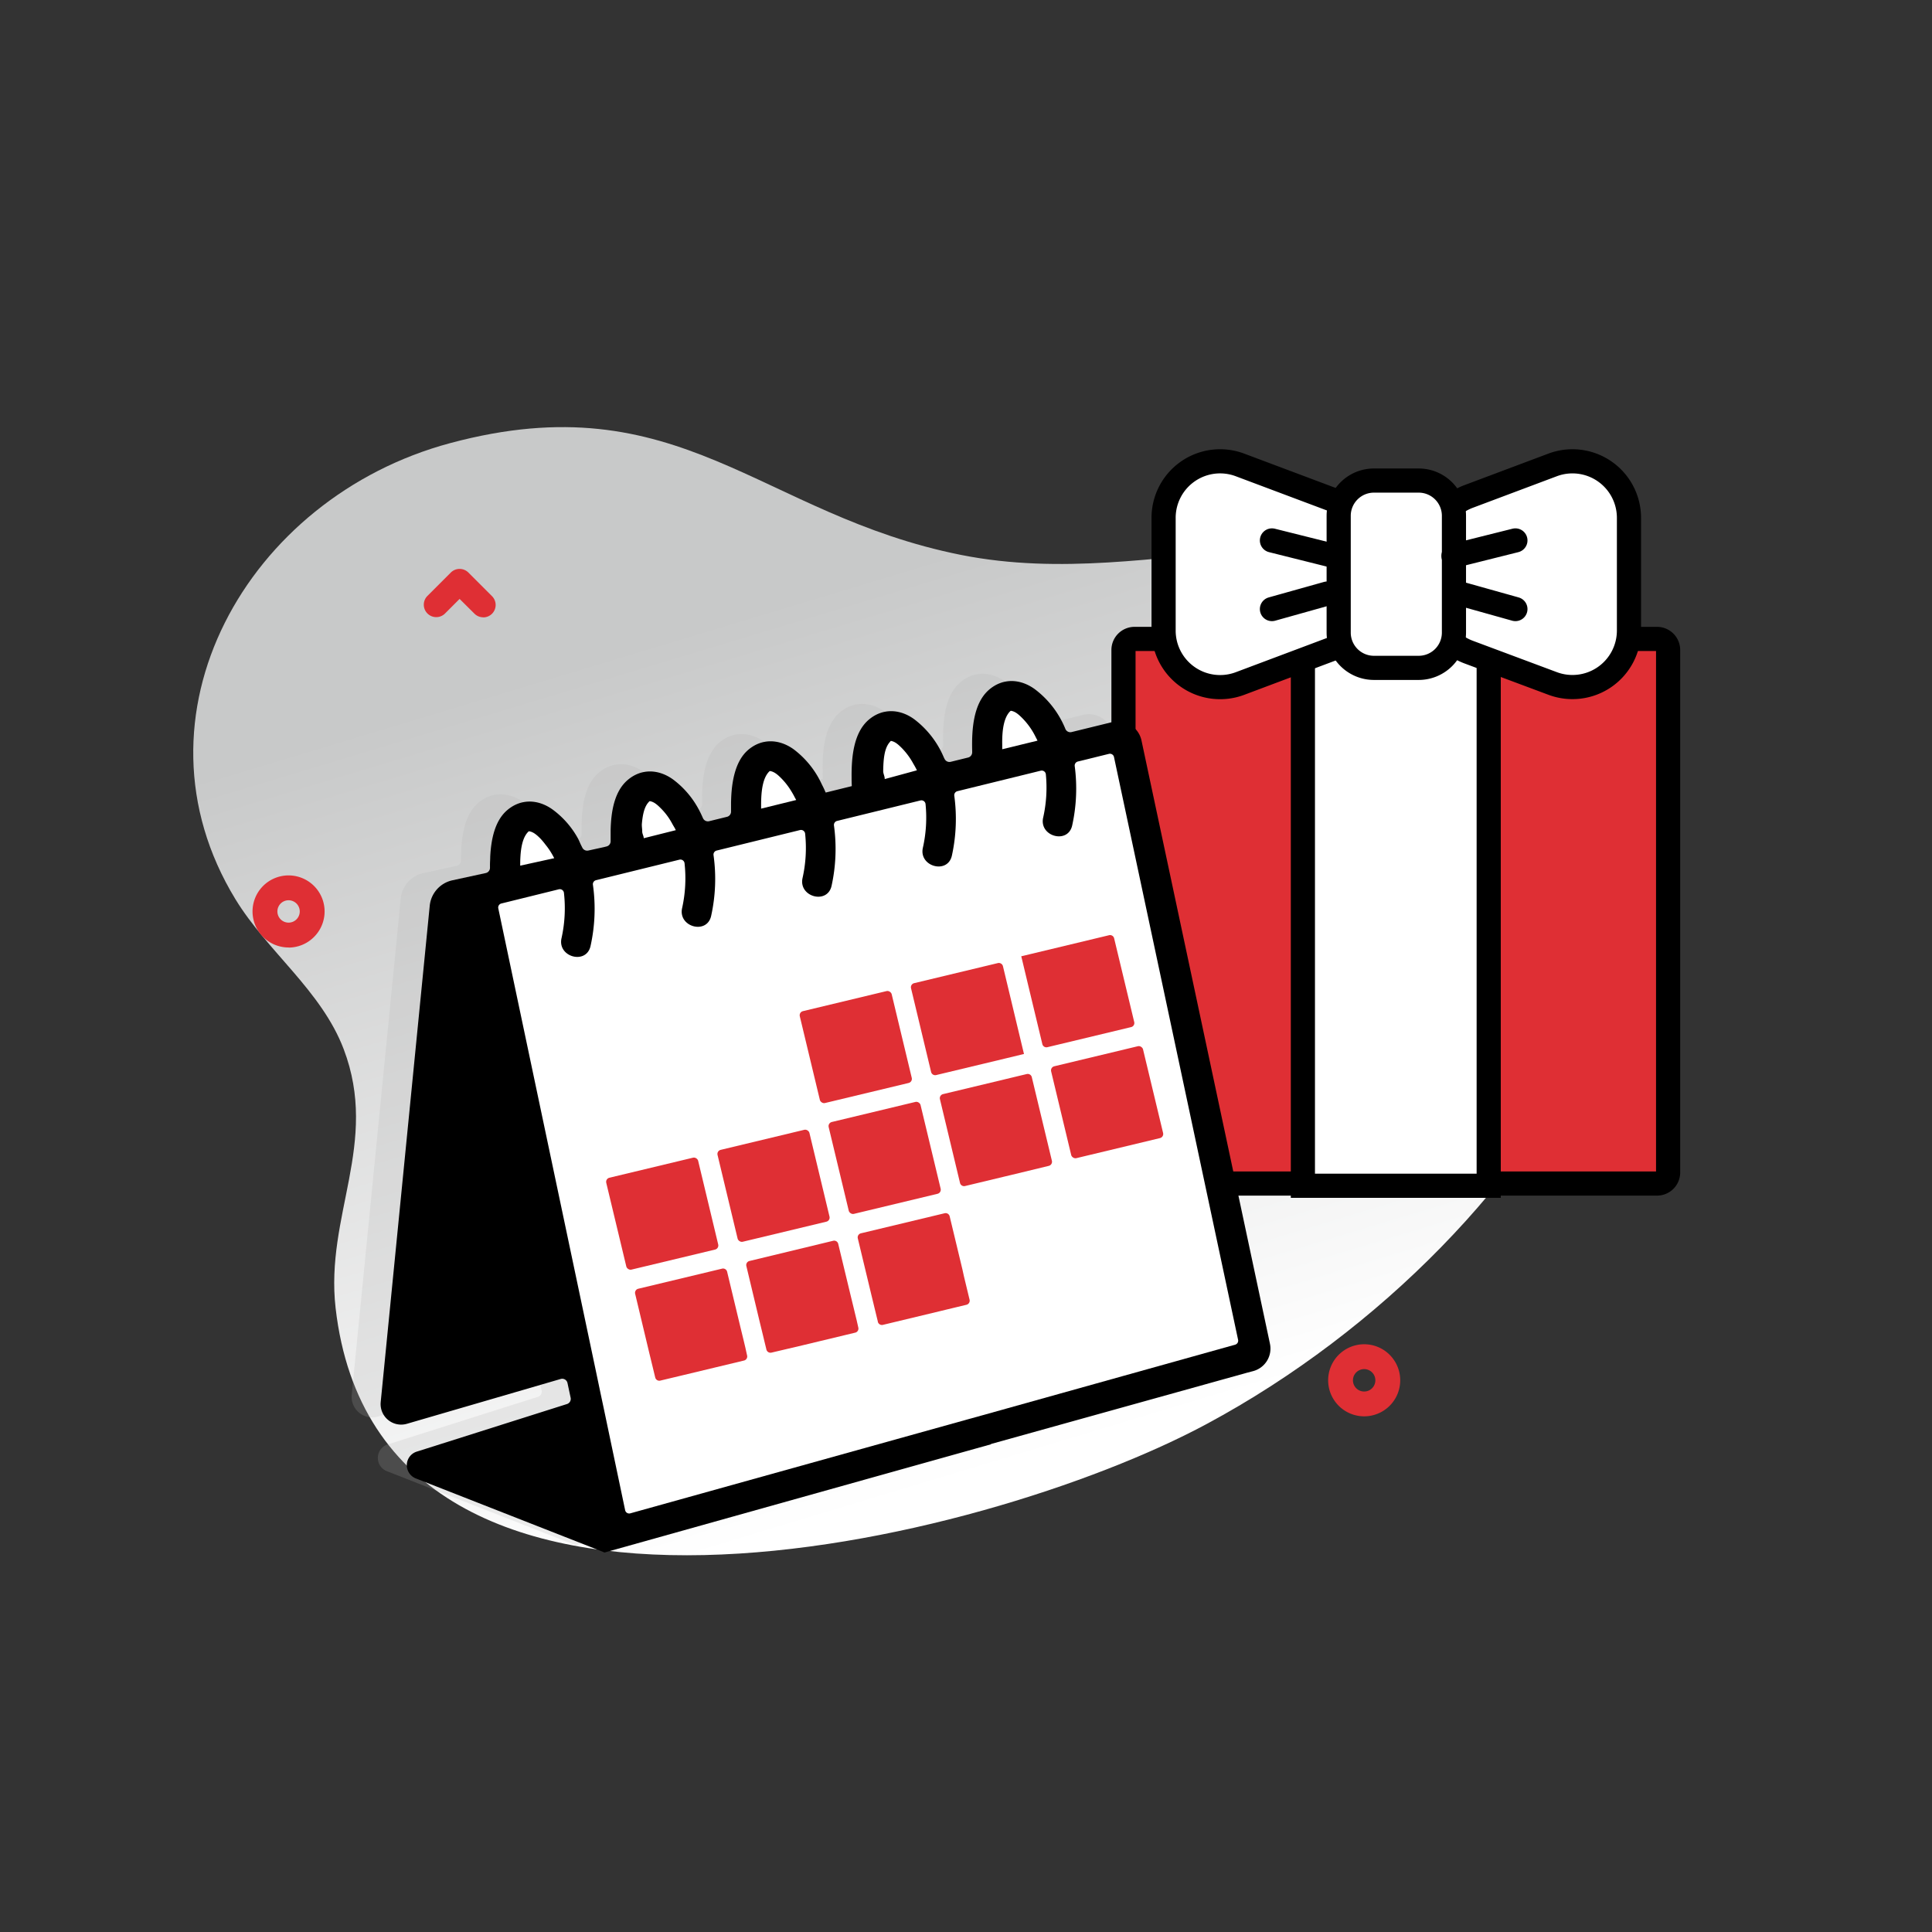
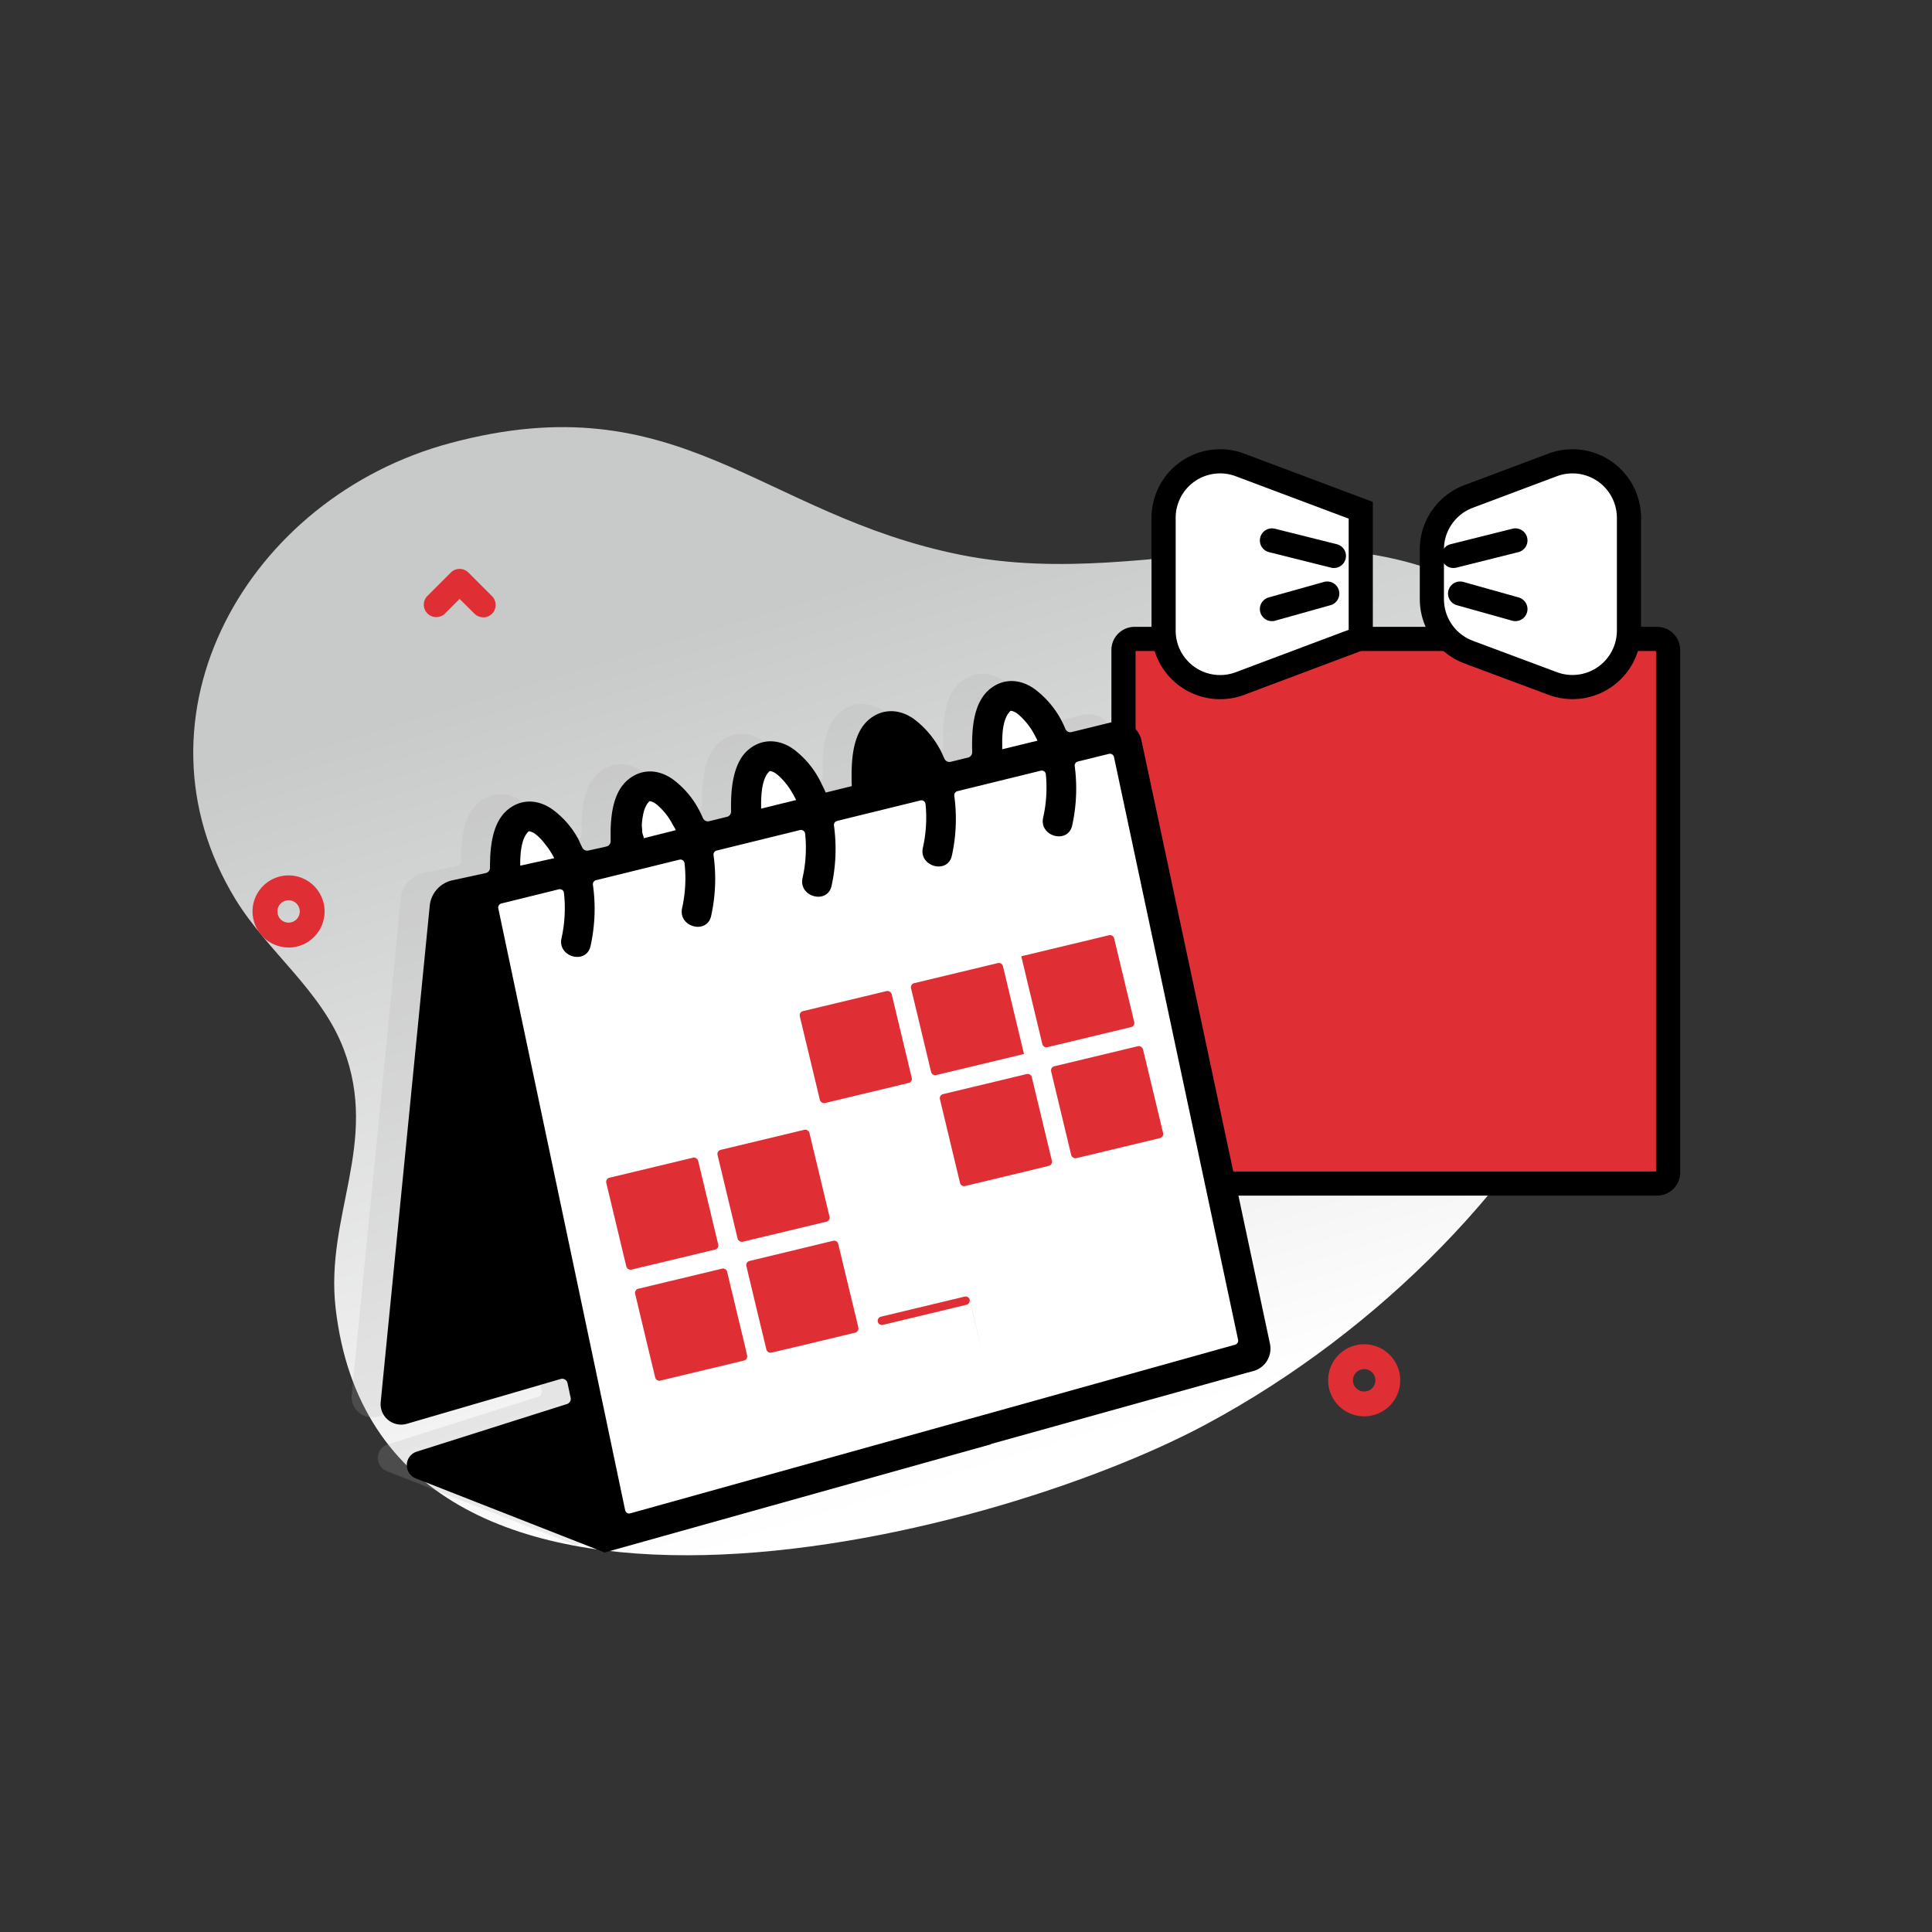
<svg xmlns="http://www.w3.org/2000/svg" id="Layer_1" data-name="Layer 1" viewBox="0 0 800 800">
  <rect x="0" y="0" width="800" height="800" fill="#333333" stroke="none" />
  <defs>
    <style>.cls-1{fill:url(#linear-gradient);}.cls-2,.cls-4{fill:#df2f34;}.cls-3{fill:#b2b3b3;opacity:0.2;}.cls-4,.cls-5{stroke:#000;stroke-miterlimit:10;stroke-width:10px;}.cls-5,.cls-6{fill:#fff;}.cls-5{stroke-linecap:round;}</style>
    <linearGradient id="linear-gradient" x1="473.12" y1="-670.97" x2="348.77" y2="-259.14" gradientTransform="matrix(1, 0, 0, -1, 0, -18)" gradientUnits="userSpaceOnUse">
      <stop offset="0.14" stop-color="#fff" />
      <stop offset="1" stop-color="#c8c9c9" />
    </linearGradient>
  </defs>
  <path class="cls-1" d="M631.59,256.8c-76.53-57.15-150.76-10.58-233.55-27-83.4-16.59-116.62-71.82-211.61-46.32C102.29,206,51.24,296.55,97.49,372.35c13.18,21.6,35.64,37.9,44.82,62.06,14.8,39-7.73,68.92-3.34,107.24,18.27,159.19,268.58,97.53,360.68,48C644.1,512,741.81,339.1,631.59,256.8Z" />
  <path class="cls-2" d="M200.09,255.61a5.14,5.14,0,0,1-3.64-1.51L190.31,248l-6.14,6.14a5.15,5.15,0,0,1-7.28-7.28l9.78-9.78a5.15,5.15,0,0,1,7.28,0l9.78,9.78a5.15,5.15,0,0,1-3.64,8.79Z" />
  <path class="cls-2" d="M119.49,392.33A14.92,14.92,0,1,1,130,388a14.88,14.88,0,0,1-10.55,4.37Zm0-19.55a4.63,4.63,0,1,0,3.27,1.35,4.64,4.64,0,0,0-3.27-1.35Z" />
  <path class="cls-2" d="M564.88,586.47A14.92,14.92,0,1,1,575.43,561h0a14.92,14.92,0,0,1-10.55,25.47Zm0-19.55a4.64,4.64,0,1,0,3.27,1.36A4.65,4.65,0,0,0,564.88,566.92Z" />
  <path class="cls-3" d="M507,564.72a9.65,9.65,0,0,0,6.86-11.3l-.55-2.6-52.1-244.65-.54-2.54A10,10,0,0,0,448.54,296l-2.53.63-14.28,3.5a2.21,2.21,0,0,1-2.56-1.26,38.92,38.92,0,0,0-12.72-16.53c-6-4.33-13.19-4.65-18.89.25-6.57,5.64-7.23,16.58-7,25.29,0,.19,0,.38,0,.57a2.23,2.23,0,0,1-1.69,2.23l-7.2,1.77a2.24,2.24,0,0,1-2.52-1.16c-.14-.27-.27-.54-.4-.82a38.59,38.59,0,0,0-12.19-15.65c-5.95-4.34-13.18-4.65-18.88.25-6.19,5.32-7.13,15.35-7.05,23.78,0,1.09,0,2.15.07,3.18,0,.17,0,.32,0,.49l-10.79,2.66c-.1-.25-.24-.47-.33-.72-.42-1-.91-1.93-1.38-2.88a37.94,37.94,0,0,0-11.53-14.29c-6-4.33-13.2-4.64-18.89.25s-7,14.19-7.07,22.27c0,1.1,0,2.15,0,3.19h0a2.22,2.22,0,0,1-1.69,2.23l-7.37,1.81a2.23,2.23,0,0,1-2.54-1.2l-.12-.26c-.44-1-.88-1.95-1.38-2.89a37.44,37.44,0,0,0-10.88-12.91c-6-4.34-13.19-4.65-18.88.25-5.46,4.69-6.83,13-7,20.74,0,1.09,0,2.14,0,3.2,0,.45,0,.9,0,1.34a2.22,2.22,0,0,1-1.7,2.19l-1.07.27-6.47,1.42a2.22,2.22,0,0,1-2.47-1.18c-.22-.44-.45-.88-.66-1.32-.47-1-.85-2-1.38-2.9a36.89,36.89,0,0,0-10.22-11.54c-6-4.34-13.19-4.65-18.89.25-5.1,4.38-6.62,12-7,19.21,0,1.09-.09,2.16-.1,3.22,0,.47,0,.93,0,1.39a2.22,2.22,0,0,1-1.75,2.19l-13.8,3a12,12,0,0,0-9.4,10.57l-20.3,205.48a8.51,8.51,0,0,0,10.86,9L220.18,568a2.23,2.23,0,0,1,2.8,1.66l.15.7.64,3,.52,2.43a2.24,2.24,0,0,1-1.51,2.59l-61.23,19.4-1,.31a5.89,5.89,0,0,0-.37,11.09l.93.36,75.27,29.53,1.29.51v.06l.09,0,.56.22,2-.56,152.08-42.59,5.94-1.66,0-.12,106.05-29.52Z" />
  <path class="cls-4" d="M690.73,269.15V485.5a4.59,4.59,0,0,1-4.59,4.58H469.79a4.58,4.58,0,0,1-4.58-4.58V269.15a4.59,4.59,0,0,1,4.58-4.59H686.14A4.6,4.6,0,0,1,690.73,269.15Z" />
-   <path class="cls-5" d="M616.44,260.83V491H539.5V260.83a4.6,4.6,0,0,1,4.59-4.59h67.77a4.59,4.59,0,0,1,4.58,4.59Z" />
  <path class="cls-5" d="M563.46,264.25l-50,18.78a23.41,23.41,0,0,1-31.64-21.91V214.43a23.4,23.4,0,0,1,31.64-21.91l50,18.77Z" />
  <path class="cls-5" d="M608.08,270,642.89,283a23.4,23.4,0,0,0,31.63-21.91V214.43a23.4,23.4,0,0,0-31.63-21.91l-34.81,13.07a23.4,23.4,0,0,0-15.17,21.91V248A23.4,23.4,0,0,0,608.08,270Z" />
-   <path class="cls-5" d="M587.45,276.55H568.92a14.6,14.6,0,0,1-14.6-14.6V213.59a14.6,14.6,0,0,1,14.6-14.6h18.53a14.6,14.6,0,0,1,14.6,14.6V262A14.6,14.6,0,0,1,587.45,276.55Z" />
  <line class="cls-5" x1="552.34" y1="230.2" x2="526.68" y2="223.78" />
  <line class="cls-5" x1="549.59" y1="245.78" x2="526.68" y2="252.2" />
  <line class="cls-5" x1="601.84" y1="230.2" x2="627.5" y2="223.78" />
  <line class="cls-5" x1="604.59" y1="245.78" x2="627.5" y2="252.2" />
  <polygon class="cls-6" points="199.32 373.72 253.32 633.72 477.32 572.72 519.32 558.72 465.32 305.72 199.32 373.72" />
  <path d="M519,567.72a9.65,9.65,0,0,0,6.86-11.3l-.55-2.6-52.1-244.65-.54-2.54A10,10,0,0,0,460.54,299l-2.53.63-14.28,3.5a2.21,2.21,0,0,1-2.56-1.26,38.92,38.92,0,0,0-12.72-16.53c-6-4.33-13.19-4.65-18.89.25-6.57,5.64-7.23,16.58-7,25.29,0,.19,0,.38,0,.57a2.23,2.23,0,0,1-1.69,2.23l-7.2,1.77a2.24,2.24,0,0,1-2.52-1.16c-.14-.27-.27-.54-.4-.82a38.59,38.59,0,0,0-12.19-15.65c-5.95-4.34-13.18-4.65-18.88.25-6.19,5.32-7.13,15.35-7.05,23.78,0,1.09,0,2.15.07,3.18,0,.17,0,.32,0,.49l-10.79,2.66c-.1-.25-.24-.47-.33-.72-.42-1-.91-1.93-1.38-2.88a37.94,37.94,0,0,0-11.53-14.29c-6-4.33-13.2-4.64-18.89.25s-7,14.19-7.07,22.27c0,1.1,0,2.15,0,3.19h0a2.22,2.22,0,0,1-1.69,2.23l-7.37,1.81a2.23,2.23,0,0,1-2.54-1.2l-.12-.26c-.44-1-.88-1.95-1.38-2.89a37.44,37.44,0,0,0-10.88-12.91c-6-4.34-13.19-4.65-18.88.25-5.46,4.69-6.83,13-7,20.74,0,1.09,0,2.14,0,3.2,0,.45,0,.9,0,1.34a2.22,2.22,0,0,1-1.7,2.19l-1.07.27-6.47,1.42a2.22,2.22,0,0,1-2.47-1.18c-.22-.44-.45-.88-.66-1.32-.47-1-.85-2-1.38-2.9a36.89,36.89,0,0,0-10.22-11.54c-6-4.34-13.19-4.65-18.89.25-5.1,4.38-6.62,12-7,19.21,0,1.09-.09,2.16-.1,3.22,0,.47,0,.93,0,1.39a2.22,2.22,0,0,1-1.75,2.19l-13.8,3a12,12,0,0,0-9.4,10.57l-20.3,205.48a8.51,8.51,0,0,0,10.86,9L232.18,571a2.23,2.23,0,0,1,2.8,1.66l.15.7.64,3,.52,2.43a2.24,2.24,0,0,1-1.51,2.59l-61.23,19.4-1,.31a5.89,5.89,0,0,0-.37,11.09l.93.36,75.27,29.53,1.29.51v.06l.09,0,.56.22,2-.56,152.08-42.59,5.94-1.66,0-.12,106.05-29.52Z" />
  <path class="cls-6" d="M417.92,294.91c.6-.68.64-.6.89-.55,1.59.3,2.91,1.4,4.5,3a29.48,29.48,0,0,1,5.54,7.83c.26.5.53,1,.76,1.5L415,310.25c0-.66,0-1.35,0-2.05C414.92,303.18,415.44,297.78,417.92,294.91Z" />
-   <path class="cls-6" d="M368.36,307.38c.58-.68.46-.6.72-.55,1.58.31,2.83,1.4,4.42,3a29.14,29.14,0,0,1,4.73,6.48,29.64,29.64,0,0,1,1.44,2.66l-7.33,2-6,1.63v-.18c0-1-.65-2.11-.63-3.19C365.8,314.59,366.12,310,368.36,307.38Z" />
  <path class="cls-6" d="M315.24,330.09c.21-4,.94-7.95,2.92-10.24.59-.68.63-.6.88-.55,1.59.31,2.92,1.4,4.5,3a28.51,28.51,0,0,1,4,5.13,30.4,30.4,0,0,1,1.6,2.84c.17.34.39.64.54,1l-14.52,3.57c0-.49,0-1,0-1.48C315.16,332.24,315.18,331.17,315.24,330.09Z" />
  <path class="cls-6" d="M268.43,332.32c.59-.68.56-.6.81-.55,1.59.31,2.88,1.4,4.46,3a26.79,26.79,0,0,1,3.15,3.81,31.76,31.76,0,0,1,1.68,2.82c.4.72.86,1.4,1.21,2.15a.9.9,0,0,1,.08.21l-13.26,3.33c0-.92-.65-1.85-.63-2.8s-.23-2.16-.14-3.23C266.11,337.55,266.71,334.32,268.43,332.32Z" />
  <path class="cls-6" d="M215.47,355.2c.06-1.11.14-2.2.29-3.26.39-2.87,1.16-5.45,2.63-7.15.6-.68.63-.6.89-.55,1.58.31,2.91,1.4,4.5,3a28,28,0,0,1,2.1,2.52,28.5,28.5,0,0,1,2,2.76c.57.92,1.12,1.86,1.61,2.84l-14.08,3.09C215.4,357.34,215.41,356.28,215.47,355.2Z" />
  <path class="cls-6" d="M407.15,585.94l-3,.83-3,.83L261,626.64a1.71,1.71,0,0,1-2.14-1.29L250,583.17l-.65-3.06-.65-3.06-.87-4.15-.64-3.06-.64-3.05L206.33,376.12a1.71,1.71,0,0,1,1.27-2l23.8-5.88a1.72,1.72,0,0,1,2.12,1.5,57,57,0,0,1-1,18.71c-1.8,7.83,10.22,11.15,12,3.32a71,71,0,0,0,1-25.38,1.71,1.71,0,0,1,1.28-1.92l34.54-8.5a1.73,1.73,0,0,1,2.12,1.51,56.8,56.8,0,0,1-1,18.5c-1.8,7.83,10.22,11.15,12,3.32a70.82,70.82,0,0,0,1-25.19,1.71,1.71,0,0,1,1.28-1.91l34.53-8.49a1.72,1.72,0,0,1,2.12,1.51,56.69,56.69,0,0,1-1.06,18.3c-1.8,7.83,10.22,11.15,12,3.32a71.16,71.16,0,0,0,1-25,1.72,1.72,0,0,1,1.28-1.91l34.52-8.48a1.72,1.72,0,0,1,2.12,1.51A56.5,56.5,0,0,1,382.15,351c-1.8,7.83,10.23,11.15,12,3.32a70.78,70.78,0,0,0,1-24.81,1.72,1.72,0,0,1,1.29-1.9l30.4-7.47,3.2-.79.9-.22a1.71,1.71,0,0,1,2.12,1.48v0a56.53,56.53,0,0,1-1.1,17.91c-1.8,7.83,10.23,11.15,12,3.32a70.85,70.85,0,0,0,1.06-24.61,1.73,1.73,0,0,1,1.29-1.9l12.88-3.17a1.72,1.72,0,0,1,2.09,1.31l51.39,241.33a1.72,1.72,0,0,1-1.21,2Z" />
  <rect class="cls-2" x="254.66" y="482.98" width="39.13" height="39.13" rx="1.74" transform="translate(-109.6 77.77) rotate(-13.48)" />
  <rect class="cls-2" x="300.72" y="471.45" width="39.13" height="39.13" rx="1.74" transform="translate(-105.69 88.25) rotate(-13.49)" />
-   <rect class="cls-2" x="346.76" y="459.89" width="39.13" height="39.13" rx="1.74" transform="translate(-101.81 98.77) rotate(-13.5)" />
  <path class="cls-2" d="M427.24,446l8.33,34.66a1.75,1.75,0,0,1-1.29,2.1L419,486.46l-3.19.76-3.2.77-13,3.12a1.73,1.73,0,0,1-2.09-1.29l-8.31-34.67a1.74,1.74,0,0,1,1.28-2.1l25.62-6.14,3.2-.77,3.19-.77,2.66-.63A1.73,1.73,0,0,1,427.24,446Z" />
  <rect class="cls-2" x="438.87" y="436.83" width="39.13" height="39.13" rx="1.74" transform="translate(-93.82 119.53) rotate(-13.49)" />
  <rect class="cls-2" x="334.82" y="413.96" width="39.13" height="39.13" rx="1.74" transform="translate(-91.38 94.67) rotate(-13.49)" />
  <path class="cls-2" d="M385.55,443.88l-8.31-34.67a1.74,1.74,0,0,1,1.28-2.1l34.68-8.32a1.76,1.76,0,0,1,2.1,1.29l3.54,14.77,2.3,9.63,2.31,9.63.56,2.33-.78.18-3.19.77-3.19.77-29.2,7A1.74,1.74,0,0,1,385.55,443.88Z" />
  <path class="cls-2" d="M461.34,388.54l8.32,34.67a1.73,1.73,0,0,1-1.29,2.09l-34.67,8.32a1.73,1.73,0,0,1-2.09-1.29l-5.92-24.63-2.3-9.63-.51-2.1.71-.16,3.19-.77,32.47-7.79A1.73,1.73,0,0,1,461.34,388.54Z" />
  <path class="cls-2" d="M309.31,561.07l.05.21a1.73,1.73,0,0,1-1.28,2.09l-24.75,5.94-9.92,2.37a1.73,1.73,0,0,1-2.09-1.28l-.13-.52-.87-3.61-.73-3-.73-3L263,535.73a1.74,1.74,0,0,1,1.29-2.09L299,525.32a1.73,1.73,0,0,1,2.09,1.29l5.42,22.59.73,3,.73,3,.66,2.78Z" />
  <path class="cls-2" d="M355.41,549.73h0a1.73,1.73,0,0,1-1.28,2.09l-21.93,5.27-12.75,3a1.75,1.75,0,0,1-2.1-1.28l-.07-.31-.73-3-.62-2.59-.73-3-.73-3-5.42-22.67a1.73,1.73,0,0,1,1.28-2.09L345,513.78a1.73,1.73,0,0,1,2.09,1.28l5,20.76.73,3,.73,3,.42,1.76.73,3Z" />
-   <path class="cls-2" d="M399.15,528.51l2.33,9.67a1.75,1.75,0,0,1-1.29,2.1l-5.12,1.23-3,.72-3,.73-23.49,5.64a1.74,1.74,0,0,1-2.09-1.29l0-.11-.73-3-.73-3-.38-1.59-.73-3-.72-3-5-20.82a1.74,1.74,0,0,1,1.28-2.1l34.67-8.31a1.73,1.73,0,0,1,2.09,1.28l4.55,18.94.72,3Z" />
+   <path class="cls-2" d="M399.15,528.51l2.33,9.67a1.75,1.75,0,0,1-1.29,2.1l-5.12,1.23-3,.72-3,.73-23.49,5.64a1.74,1.74,0,0,1-2.09-1.29a1.74,1.74,0,0,1,1.28-2.1l34.67-8.31a1.73,1.73,0,0,1,2.09,1.28l4.55,18.94.72,3Z" />
</svg>